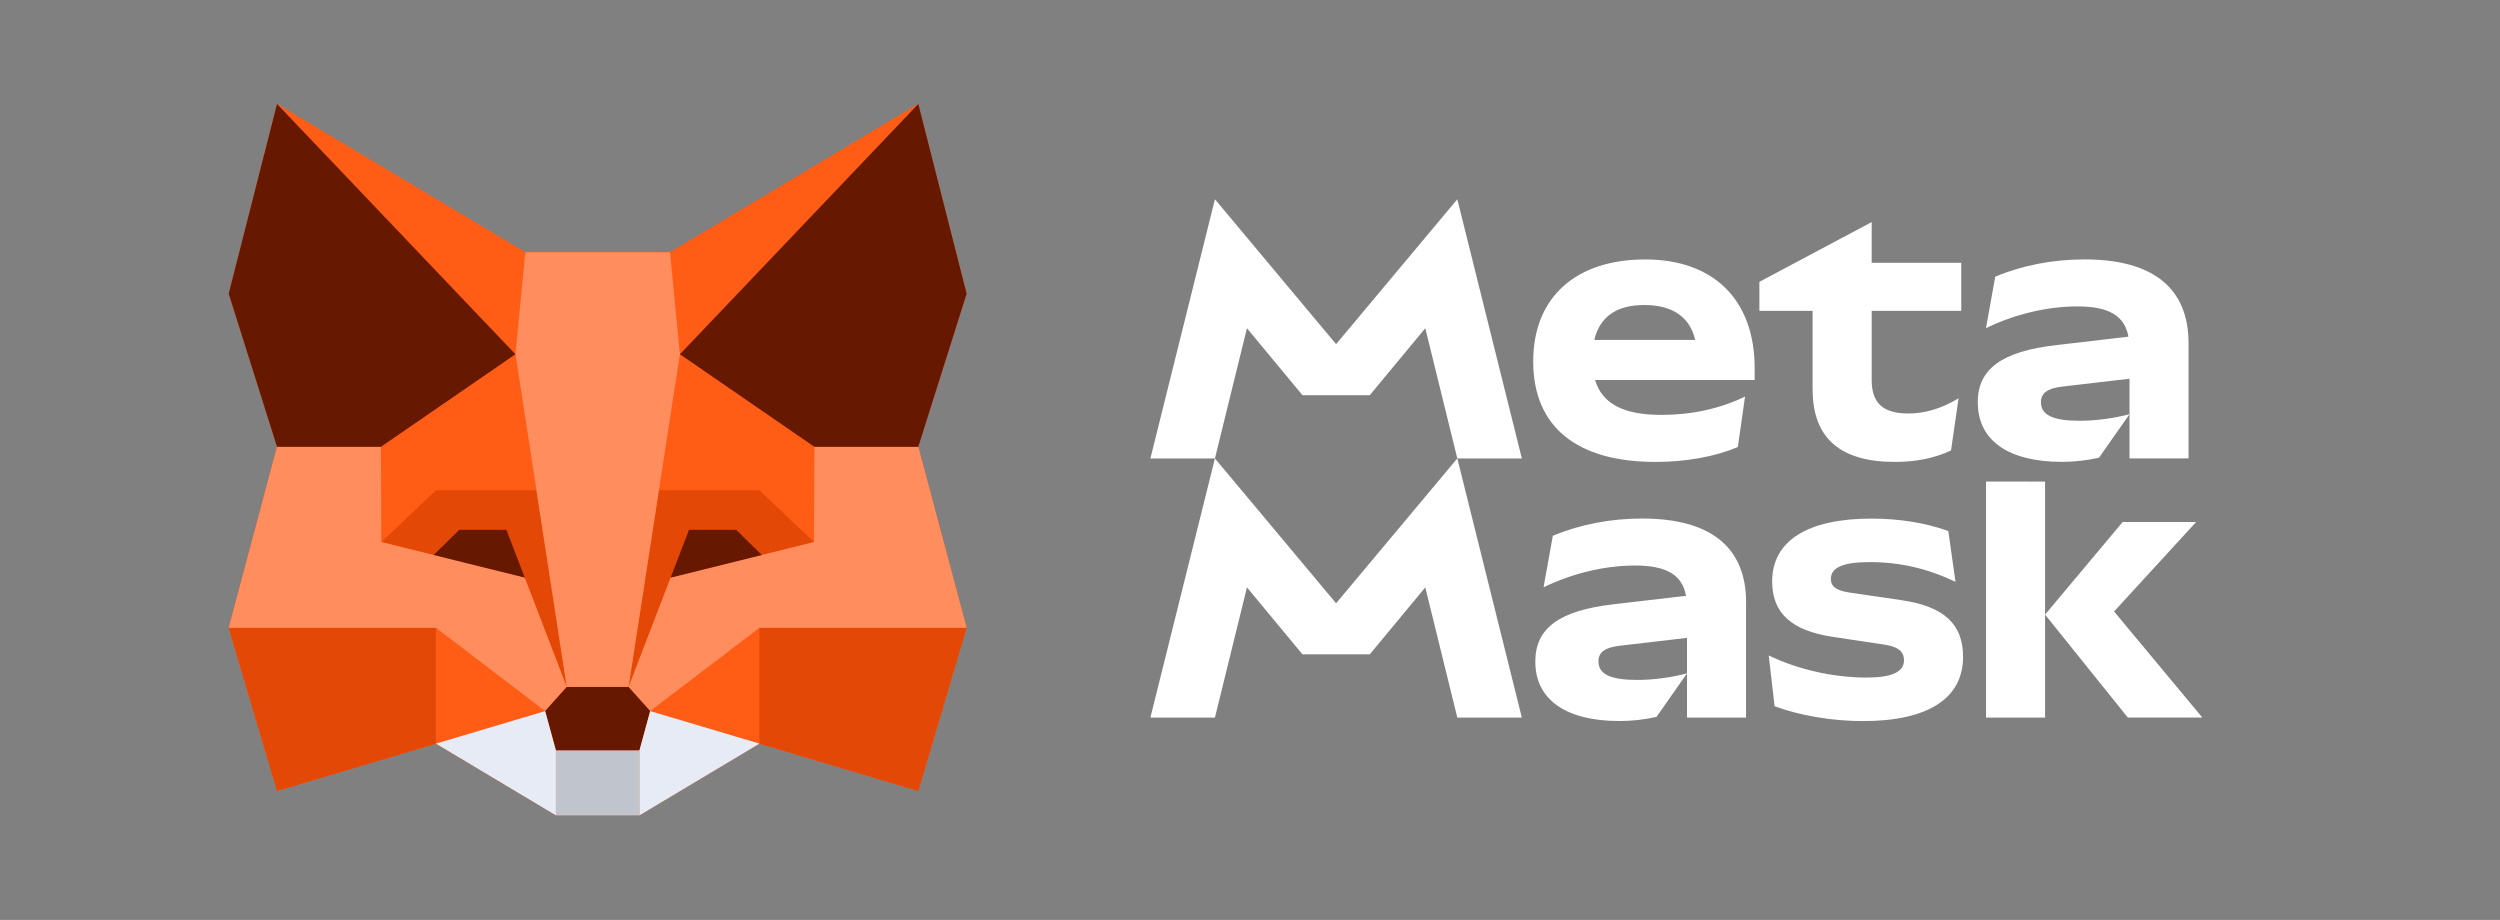
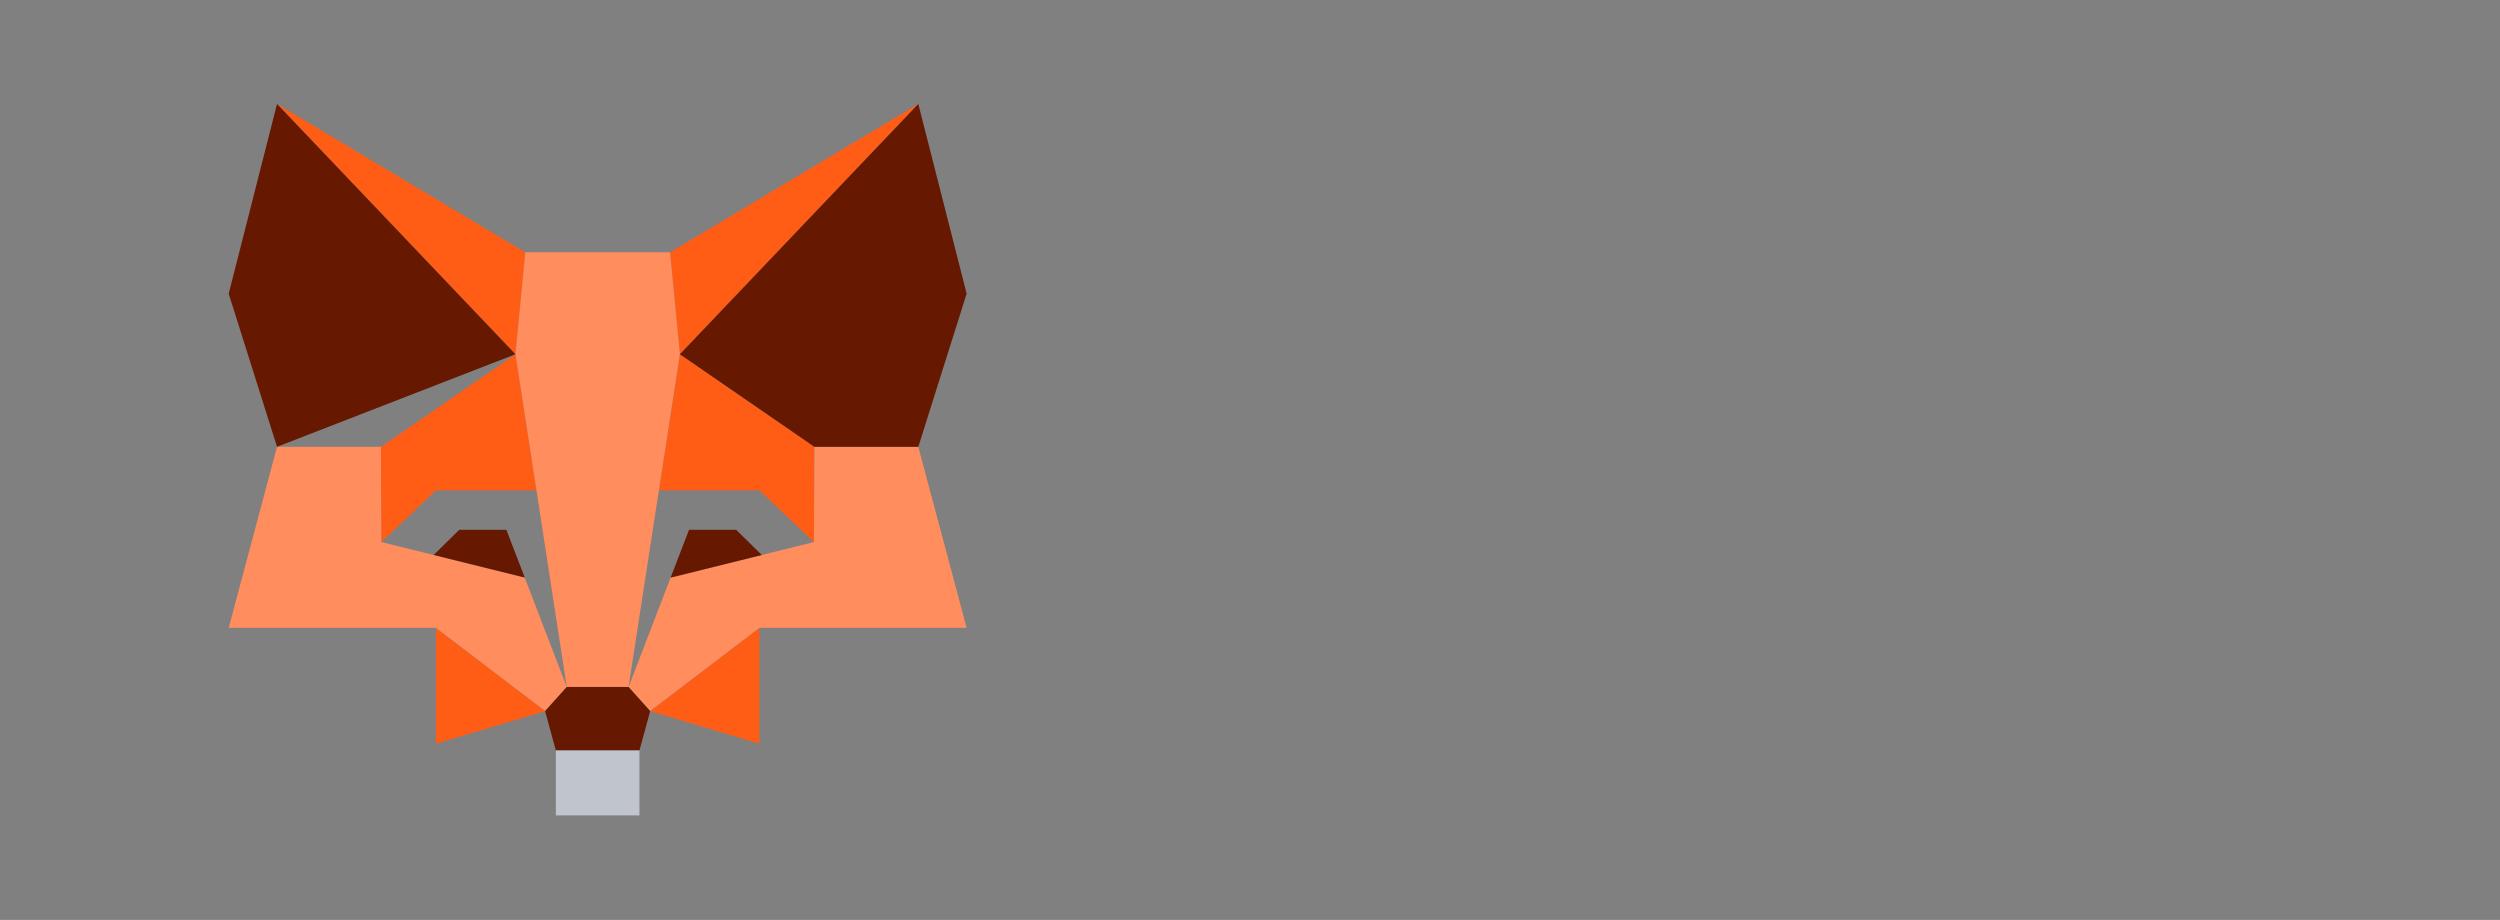
<svg xmlns="http://www.w3.org/2000/svg" width="481" height="177" viewBox="0 0 481 177" fill="none">
  <rect x="0" y="0" width="481" height="177" fill="#808080" stroke="none" />
  <g clip-path="url(#clip0_1177_19)">
-     <path d="M176.682 152.192L146.099 143.086L123.036 156.873L106.944 156.866L83.867 143.086L53.298 152.192L44 120.801L53.299 85.962L44 56.507L53.299 20L101.065 48.538H128.915L176.682 20L185.981 56.507L176.682 85.962L185.981 120.801L176.682 152.192Z" fill="#FF5C16" />
    <path d="M53.305 20L101.072 48.558L99.173 68.157L53.305 20ZM83.875 120.814L104.892 136.824L83.875 143.085V120.814ZM103.212 94.345L99.173 68.171L73.317 85.97L73.303 85.963V85.976L73.383 104.297L83.868 94.346L103.212 94.345ZM176.682 20L128.915 48.558L130.808 68.157L176.682 20ZM146.113 120.814L125.095 136.824L146.113 143.085V120.814ZM156.678 85.975V85.962L156.672 85.969L130.815 68.171L126.776 94.345H146.112L156.604 104.295L156.678 85.975Z" fill="#FF5C16" />
-     <path d="M83.868 143.085L53.299 152.191L44 120.814H83.868V143.085ZM103.205 94.338L109.044 132.178L100.951 111.138L73.37 104.295L83.861 94.339L103.205 94.338ZM146.112 143.085L176.682 152.191L185.981 120.813H146.112C146.112 120.814 146.112 143.085 146.112 143.085ZM126.776 94.338L120.937 132.178L129.029 111.138L156.612 104.295L146.114 94.339L126.776 94.338Z" fill="#E34807" />
    <path d="M44 120.801L53.299 85.962H73.296L73.369 104.289L100.953 111.132L109.045 132.171L104.885 136.804L83.868 120.794H44V120.801ZM185.981 120.801L176.682 85.962H156.684L156.611 104.289L129.029 111.132L120.936 132.171L125.095 136.804L146.113 120.794H185.981V120.801ZM128.915 48.538H101.065L99.174 68.137L109.046 132.15H120.937L130.815 68.137L128.915 48.538Z" fill="#FF8D5D" />
-     <path d="M53.299 20L44 56.507L53.299 85.962H73.296L99.166 68.158L53.299 20ZM97.426 101.938H88.367L83.435 106.773L100.959 111.117L97.426 101.931V101.938ZM176.682 20L185.981 56.507L176.682 85.962H156.684L130.815 68.158L176.682 20ZM132.568 101.938H141.64L146.572 106.779L129.028 111.132L132.568 101.931V101.938ZM123.029 144.385L125.096 136.818L120.936 132.185H109.036L104.877 136.818L106.943 144.385" fill="#661800" />
+     <path d="M53.299 20L44 56.507L53.299 85.962L99.166 68.158L53.299 20ZM97.426 101.938H88.367L83.435 106.773L100.959 111.117L97.426 101.931V101.938ZM176.682 20L185.981 56.507L176.682 85.962H156.684L130.815 68.158L176.682 20ZM132.568 101.938H141.64L146.572 106.779L129.028 111.132L132.568 101.931V101.938ZM123.029 144.385L125.096 136.818L120.936 132.185H109.036L104.877 136.818L106.943 144.385" fill="#661800" />
    <path d="M123.029 144.384V156.879H106.945V144.384H123.029Z" fill="#C0C4CD" />
-     <path d="M83.875 143.072L106.958 156.872V144.377L104.891 136.811L83.875 143.072ZM146.113 143.072L123.029 156.872V144.377L125.096 136.811L146.113 143.072Z" fill="#E7EBF6" />
  </g>
-   <path d="M335.939 115.926V138.065H324.579V122.726L311.634 124.241C308.791 124.57 307.541 125.508 307.541 127.23C307.541 129.755 309.915 130.819 315.007 130.819C318.111 130.819 321.55 130.354 324.586 129.552L318.707 137.929C316.331 138.461 314.016 138.724 311.575 138.724C301.272 138.724 295.393 134.604 295.393 127.29C295.393 120.841 300.014 117.453 310.518 116.254L324.393 114.632C323.643 110.573 320.599 108.807 314.546 108.807C308.865 108.807 302.591 110.27 296.978 112.997L298.763 103.089C303.98 100.894 309.927 99.764 315.934 99.764C329.148 99.764 335.95 105.285 335.95 115.916L335.937 115.924L335.939 115.926ZM233.753 88.203L221.336 138.064H233.753L239.914 113.009L250.596 125.897H263.543L274.225 113.009L280.387 138.064H292.803L280.387 88.197L257.066 116.073L233.746 88.197L233.753 88.203ZM280.387 38.337L257.066 66.213L233.753 38.337L221.336 88.203H233.753L239.914 63.149L250.596 76.037H263.543L274.225 63.149L280.387 88.203H292.803L280.387 38.337ZM365.794 115.461L355.754 113.998C353.245 113.603 352.256 112.801 352.256 111.406C352.256 109.146 354.697 108.149 359.72 108.149C365.535 108.149 370.752 109.346 376.238 111.938L374.853 102.169C370.425 100.574 365.341 99.778 360.056 99.778C347.707 99.778 340.963 104.101 340.963 111.878C340.963 117.931 344.663 121.319 352.522 122.516L362.698 124.046C365.273 124.443 366.33 125.44 366.33 127.036C366.33 129.296 363.956 130.361 359.132 130.361C352.791 130.361 345.921 128.833 340.306 126.106L341.431 135.875C346.255 137.674 352.53 138.737 358.409 138.737C371.093 138.737 377.696 134.28 377.696 126.369C377.696 120.052 373.997 116.658 365.81 115.467L365.794 115.461ZM382.114 92.652V138.062H393.472V92.654L382.114 92.652ZM406.745 117.654L422.539 100.429H408.404L393.472 118.247L409.393 138.056H423.73L406.745 117.647V117.654ZM380.528 77.43C380.528 84.741 386.407 88.861 396.71 88.861C399.152 88.861 401.466 88.593 403.842 88.067L409.721 79.691C406.685 80.486 403.246 80.957 400.143 80.957C395.057 80.957 392.677 79.893 392.677 77.368C392.677 75.638 393.934 74.708 396.771 74.379L409.715 72.864V88.202H421.074V66.062C421.074 55.425 414.27 49.91 401.058 49.91C395.044 49.91 389.104 51.04 383.885 53.237L382.099 63.141C387.713 60.414 393.987 58.952 399.667 58.952C405.721 58.952 408.765 60.715 409.514 64.776L395.64 66.4C385.137 67.598 380.514 70.985 380.514 77.435L380.528 77.43ZM348.757 75.038C348.757 84.216 354.042 88.869 364.478 88.869C368.638 88.869 372.079 88.202 375.377 86.672L376.827 76.635C373.656 78.559 370.418 79.556 367.181 79.556C362.292 79.556 360.111 77.563 360.111 73.106V59.808H377.349V50.569H360.109V42.726L338.507 54.227V59.81H348.743V75.033L348.756 75.04L348.757 75.038ZM337.593 70.851V73.113H306.891C308.275 77.719 312.389 79.825 319.693 79.825C325.508 79.825 330.926 78.628 335.743 76.305L334.358 86.013C329.93 87.873 324.317 88.875 318.57 88.875C303.31 88.875 294.99 82.094 294.99 69.531C294.99 56.966 303.445 49.916 316.524 49.916C329.602 49.916 337.597 57.565 337.597 70.857L337.589 70.851H337.593ZM306.743 65.398H326.157C325.133 60.988 321.768 58.684 316.39 58.684C311.011 58.684 307.821 60.927 306.743 65.398Z" fill="white" />
  <defs>
    <clipPath id="clip0_1177_19">
      <rect width="142" height="136.878" fill="white" transform="translate(44 20)" />
    </clipPath>
  </defs>
</svg>